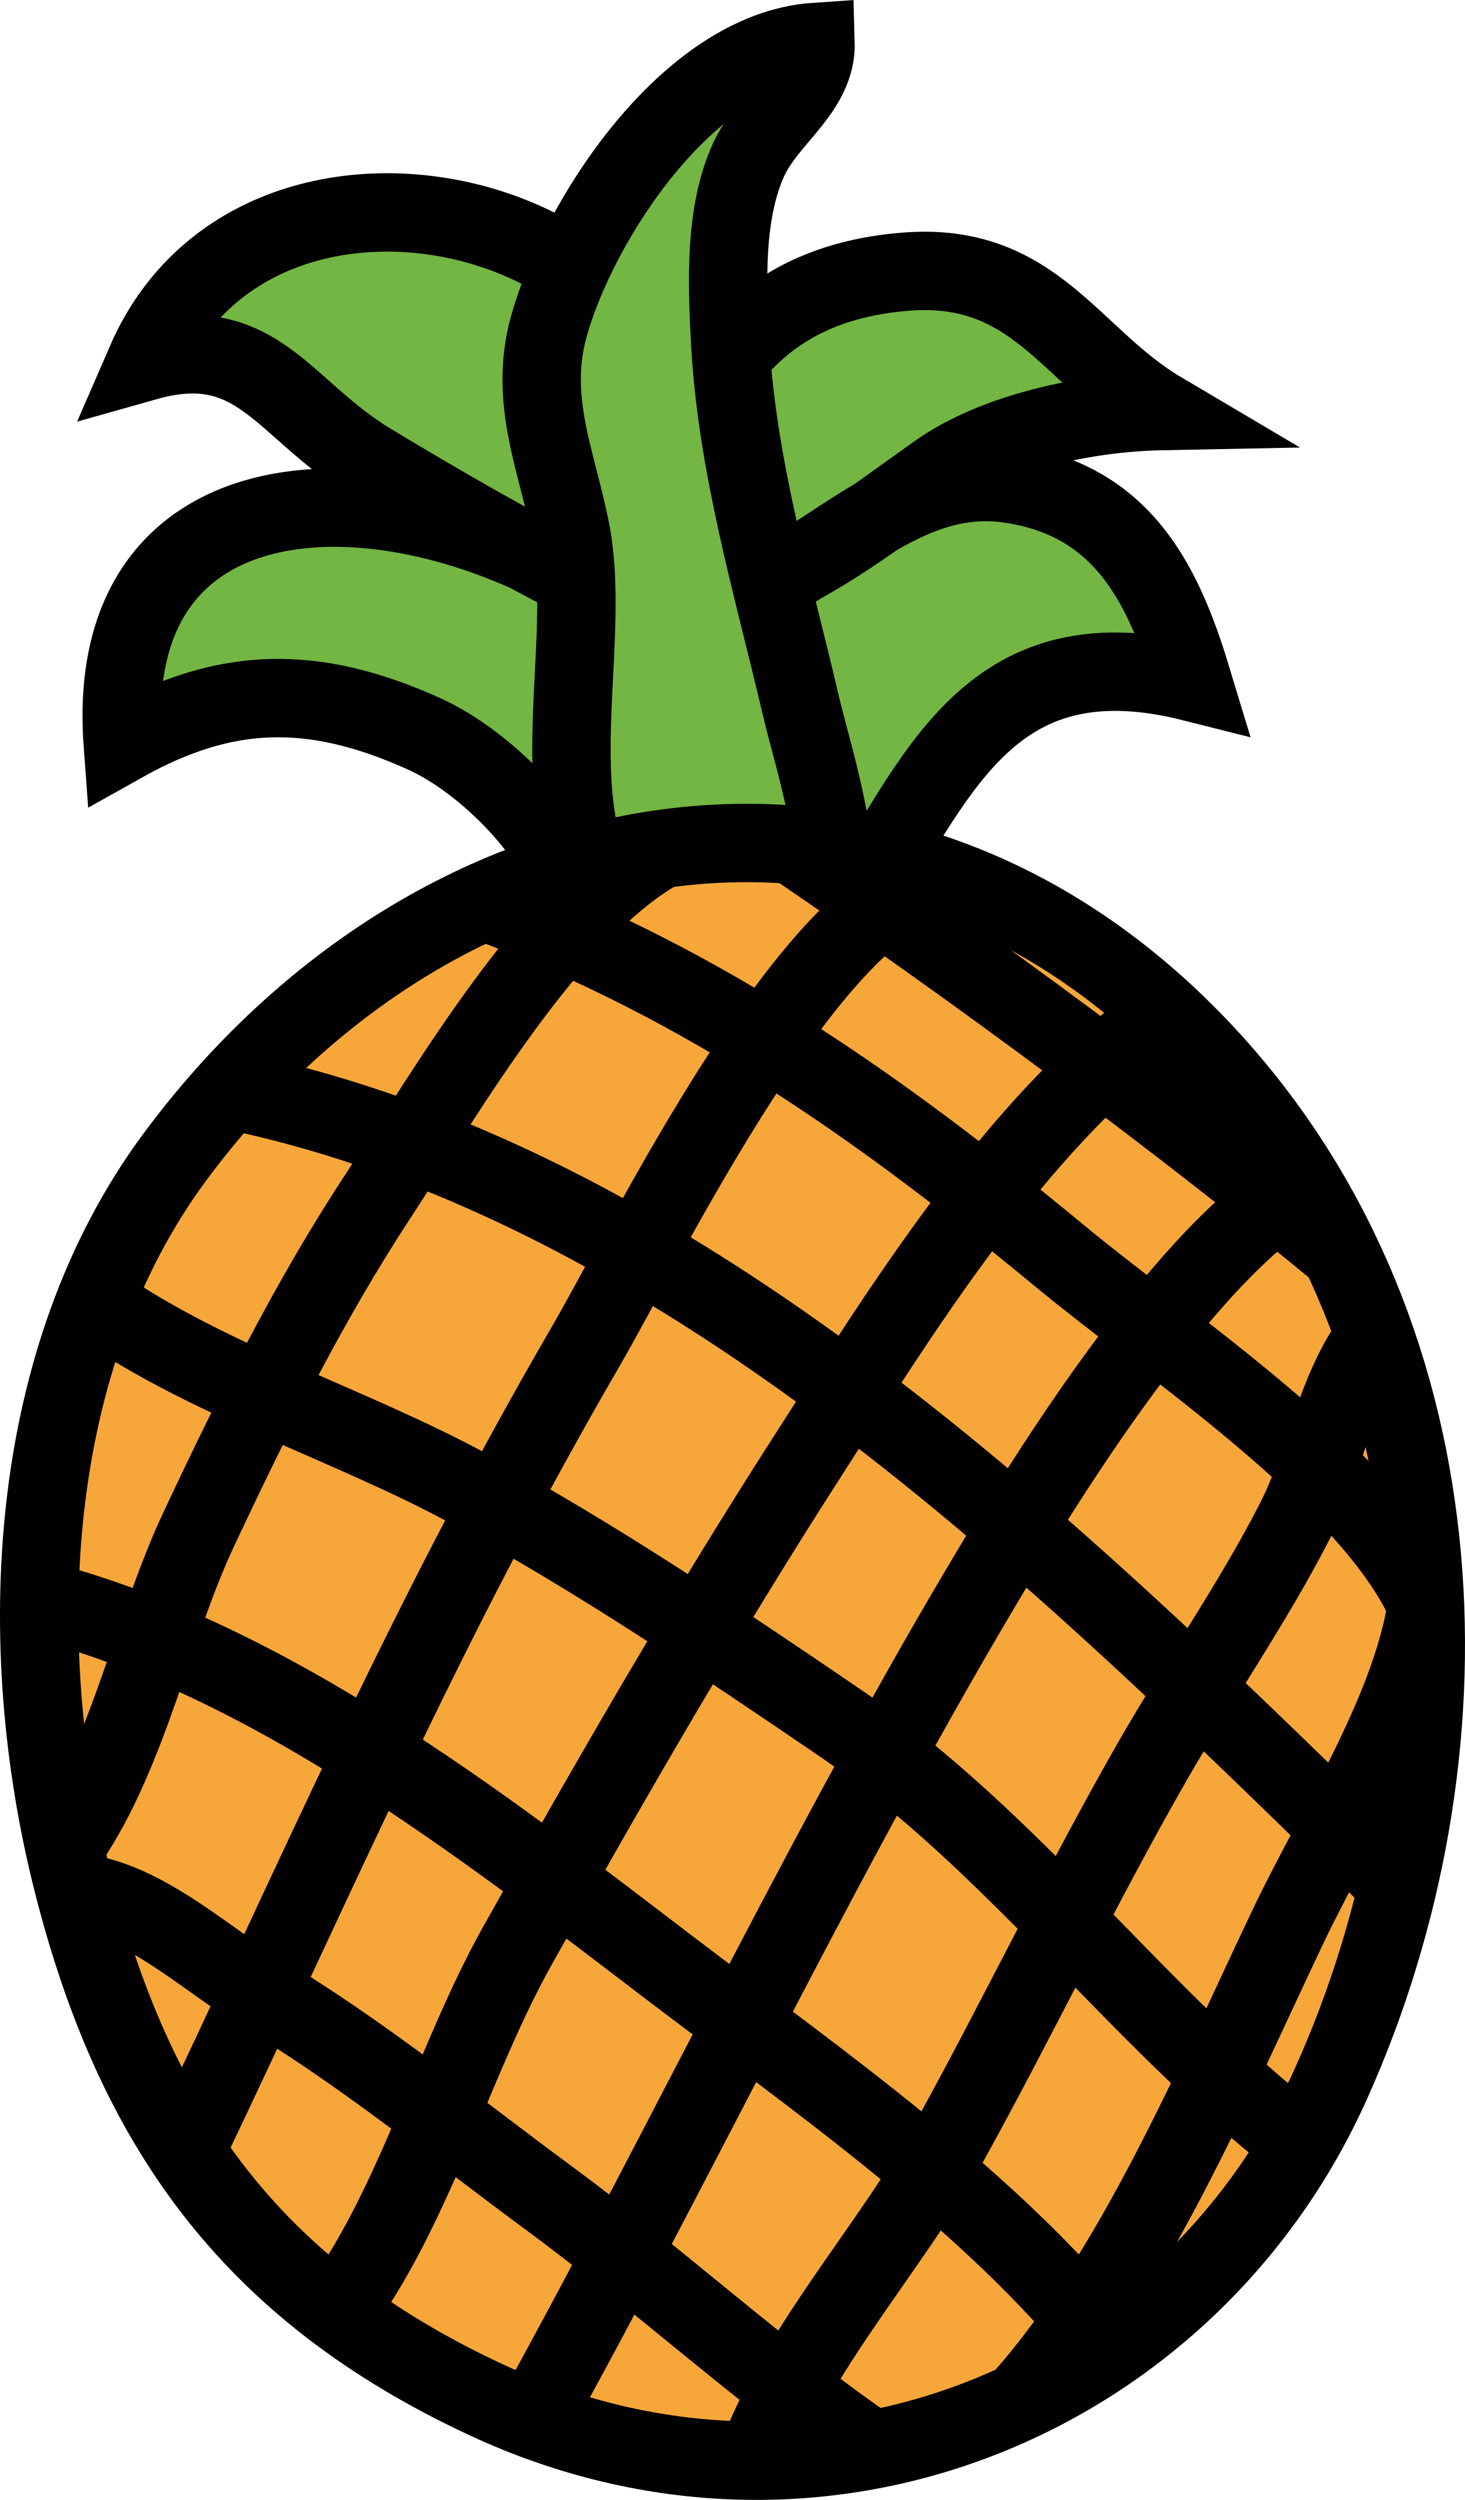
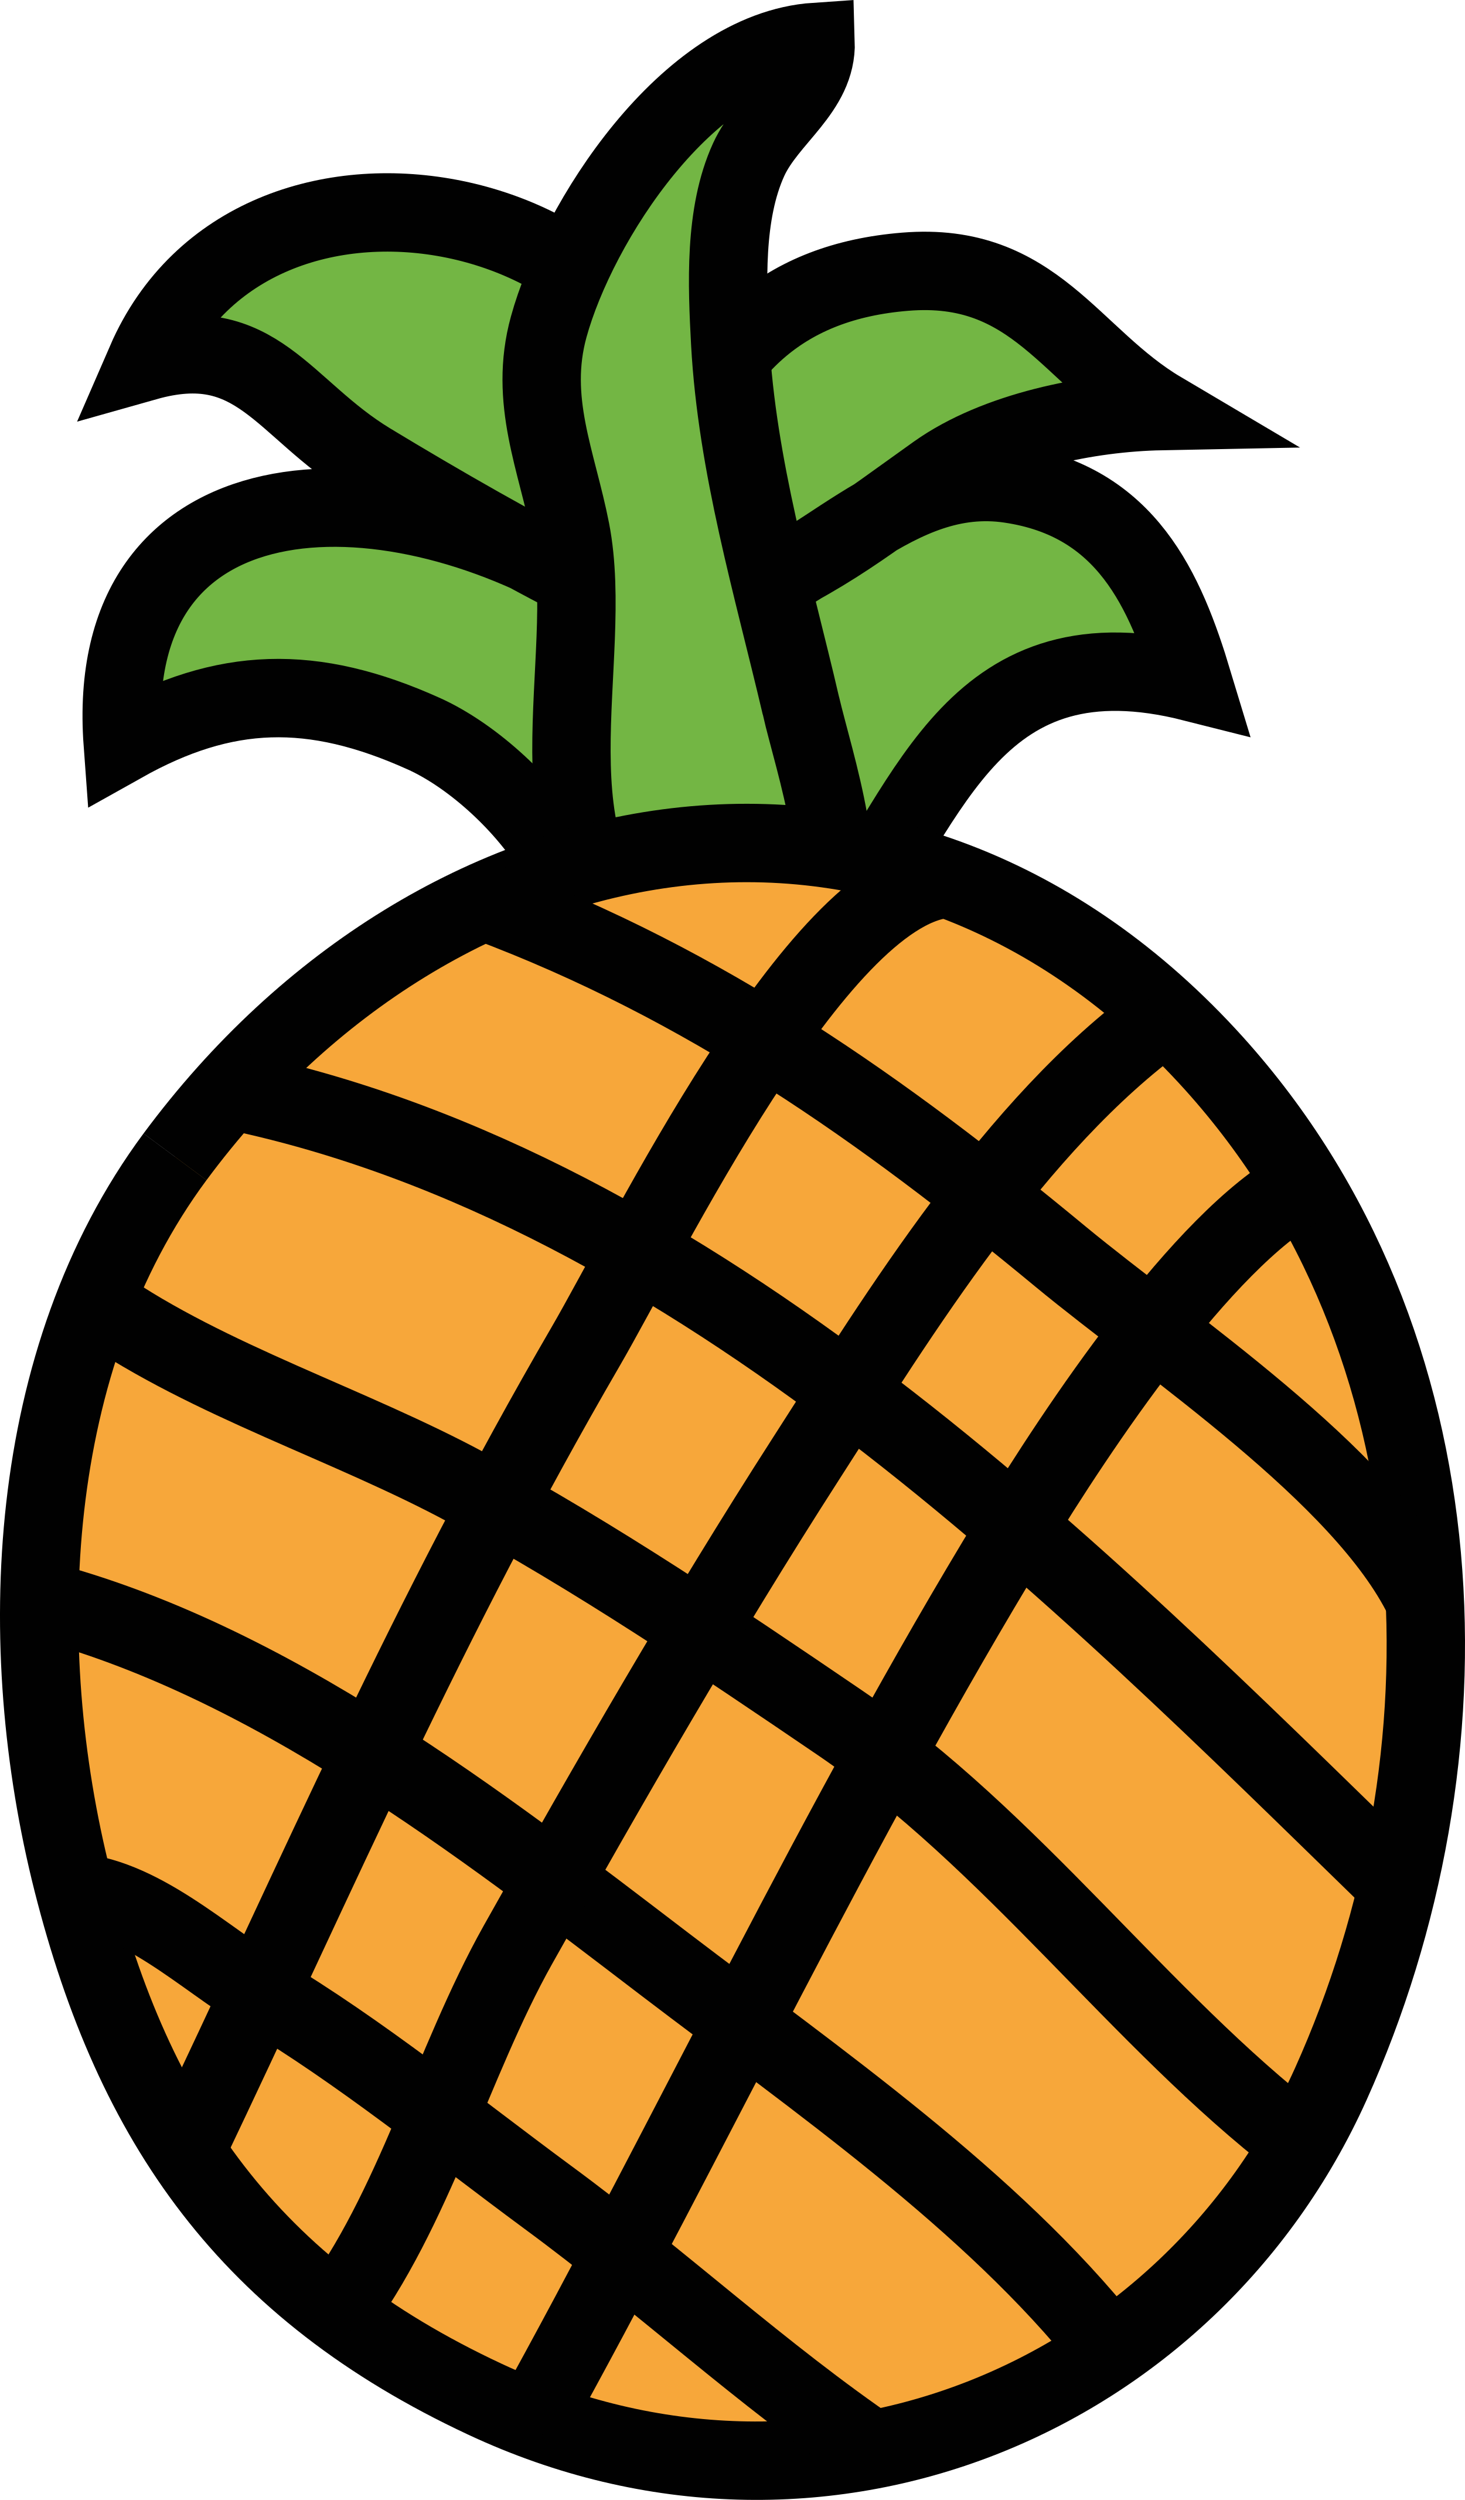
<svg xmlns="http://www.w3.org/2000/svg" id="Layer_1" viewBox="0 0 338.4 577.15">
  <defs>
    <style>
      .cls-1 {
        fill: none;
      }

      .cls-1, .cls-2, .cls-3 {
        stroke: #010101;
        stroke-width: 18.1px;
      }

      .cls-2 {
        fill: #73b644;
      }

      .cls-3 {
        fill: #f7a73a;
      }
    </style>
  </defs>
  <g id="g10211">
    <path id="path338" class="cls-2" d="M129.94,233c16.71-21.74-11.34-54.26-32-63.59-25.81-11.64-46.01-11-69.59,2.21-4.68-63.7,60.07-65.34,108.19-36.33-16.81-8.45-34.95-18.87-51.13-28.66-20.15-12.24-26.06-30.42-51.7-23.18,25.17-57.91,120.73-37.09,123.3,20.66,8.59-23.73,23.81-39.09,52.09-41.38,30.01-2.45,38.18,19.76,59.17,32.17-16.81.33-38.1,4.63-51.88,14.39-18.29,13.01-27.38,20.55-51.11,30.56,24.31-6.96,41.5-32.09,68.04-28.15,26.92,3.98,35.84,24.59,42.26,45.83-50.11-12.67-60.26,26.26-81.87,56.87-10.25,14.55-56.26,31.14-61.28,4.61" />
    <path id="path472" class="cls-2" d="M184.99,162.9c3.21,13.66,12.21,39.65,5,52.92-8.28,15.26-27.45,12.92-40.36,2.98-29.15-22.41-11.93-65.88-17.82-96.25-3.15-16.14-9.75-30.1-5.06-47.1,6.59-23.94,31.87-63.77,61.65-65.78.35,11.16-10.96,17.39-15.46,27.16-5.74,12.57-4.98,28.97-4.27,42.33,1.56,28.45,9.83,56.08,16.33,83.75h0Z" />
-     <path id="path474" class="cls-3" d="M40.42,267.08C5.79,313.81,3,380,16.77,434.44c14.18,55.93,40.72,93.97,95.19,119.44,77.7,36.34,162.73-.21,195.42-72.69,33.99-75.42,31.15-171.2-26.95-235.67-72.04-79.83-179.18-60.53-240,21.55Z" />
+     <path id="path474" class="cls-3" d="M40.42,267.08C5.79,313.81,3,380,16.77,434.44c14.18,55.93,40.72,93.97,95.19,119.44,77.7,36.34,162.73-.21,195.42-72.69,33.99-75.42,31.15-171.2-26.95-235.67-72.04-79.83-179.18-60.53-240,21.55" />
    <path id="path476" class="cls-1" d="M15.78,436.76c16.25.57,31.58,15.54,44.54,23.27,23.08,13.76,44.65,31.36,66.16,47.22,26.65,19.6,49.18,40.76,76,59.04" />
    <path id="path478" class="cls-1" d="M8.39,369.14c53.73,13.83,102.83,52.05,145.35,84.48,34.82,26.54,75.1,54.29,102.03,88.11" />
    <path id="path480" class="cls-1" d="M23.25,301.52c25.05,17.29,57.59,27.33,84.71,41.98,29.5,15.93,58.24,35.31,86,54.2,39.87,27.12,69.34,68.58,105.85,96.72" />
    <path id="path482" class="cls-1" d="M54.26,251.93c107.01,22.48,195.56,112.17,267.17,181.88" />
    <path id="path484" class="cls-1" d="M112.28,208.25c50.81,19.01,91.67,47.94,132.7,81.87,24.96,20.62,69.87,50.27,83.88,78.9" />
-     <path id="path486" class="cls-1" d="M15.78,425.11c14.2-21.05,19.38-49.21,30.21-72.23,12.37-26.31,25.4-52.54,41.5-77,15.02-22.88,40.07-66.67,66.09-80.33" />
    <path id="path488" class="cls-1" d="M42.87,496.63c31.36-65.77,55.55-122.32,92.37-185.69,14.56-25.04,52.98-104.58,82.76-107.99" />
    <path id="path490" class="cls-1" d="M76.98,534.93c18.74-24.68,27.32-58.57,42.64-85.91,21.32-37.96,42.87-75.38,66.47-112.12,21.77-33.9,48.46-77.38,82.23-101.94" />
    <path id="path492" class="cls-1" d="M122.16,560.36c37.79-68.21,71.01-139.33,111.96-206.41,14.95-24.52,43.58-67.5,66.57-80.17" />
-     <path id="path494" class="cls-1" d="M174.11,569.69c9.12-26.71,31.41-50.24,45.16-75.15,16.13-29.18,30.41-59.11,47.05-88.12,10.58-18.43,23-36.21,32.69-55.06,7.01-13.57,9.29-30.44,18.61-42.84" />
-     <path id="path496" class="cls-1" d="M235.76,554.18c26.39-29.42,45.43-75.24,62.01-109.94,10.45-21.79,27.58-48.56,31.59-72.21" />
-     <path id="path498" class="cls-1" d="M182.93,194.9c41.32,28.09,89.83,63.87,127.45,94.94" />
  </g>
</svg>